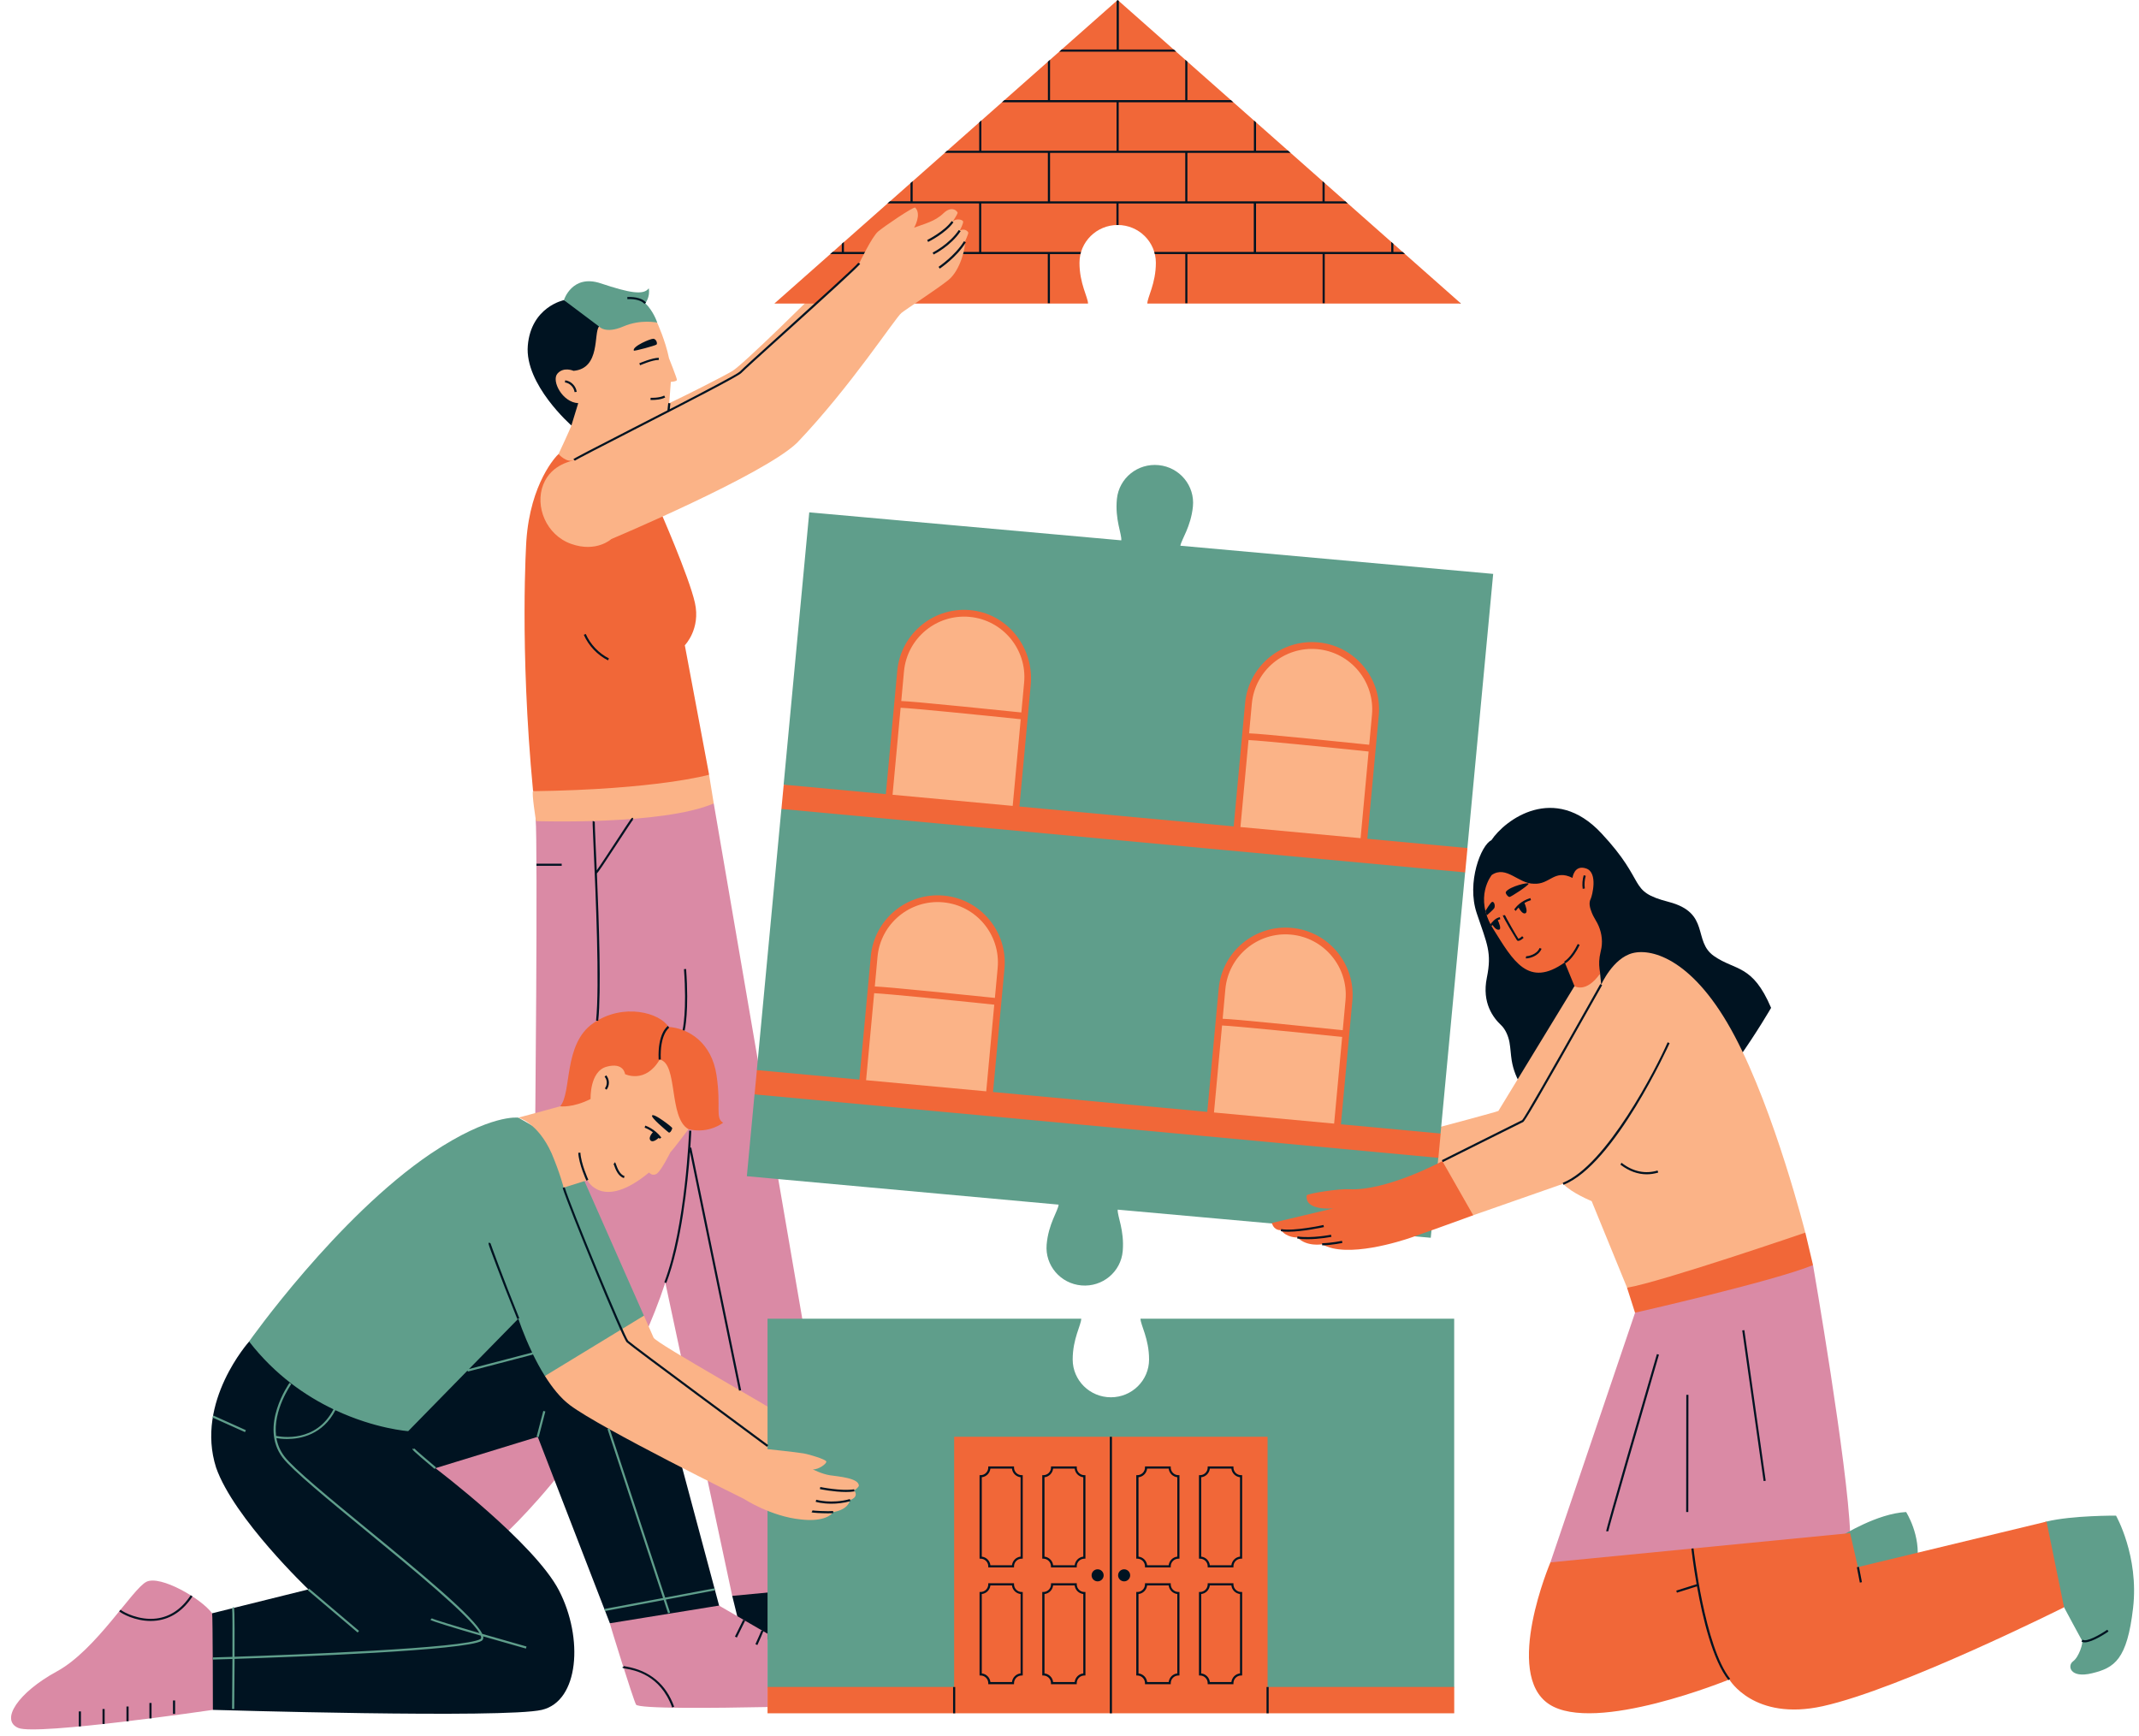
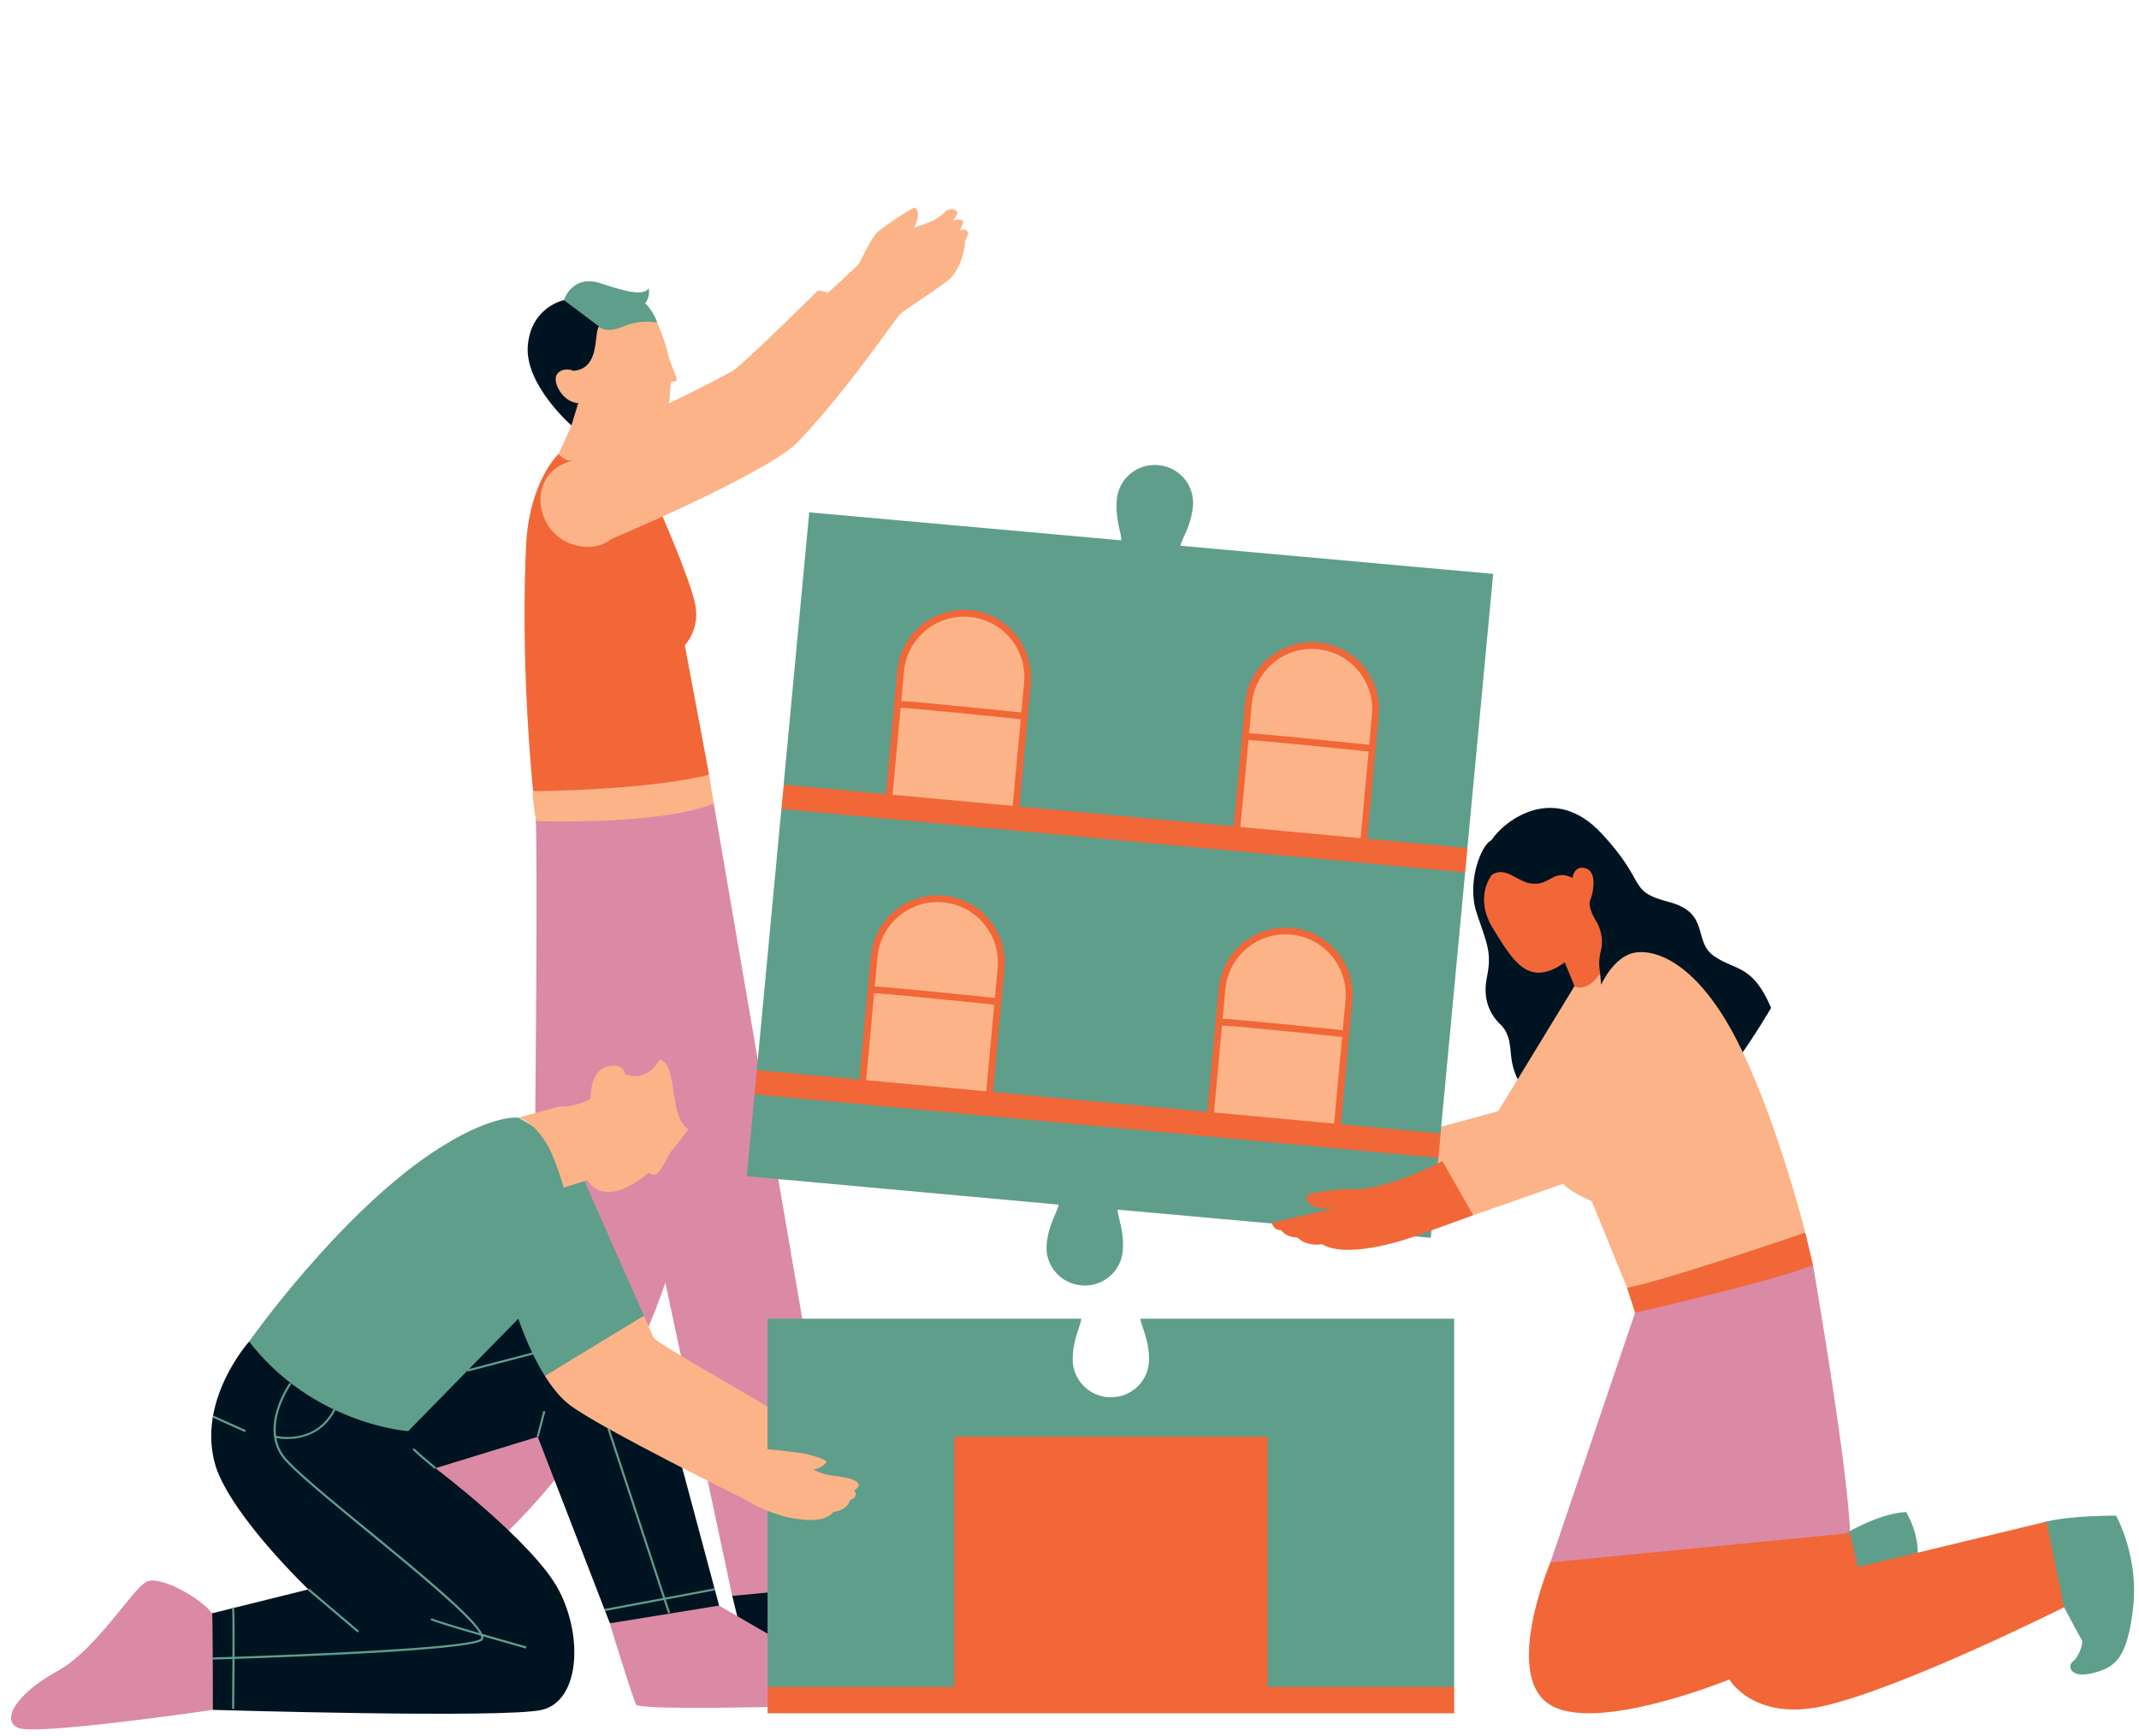
<svg xmlns="http://www.w3.org/2000/svg" height="408.6" preserveAspectRatio="xMidYMid meet" version="1.0" viewBox="-2.6 0.0 503.5 408.6" width="503.5" zoomAndPan="magnify">
  <g id="change1_1">
    <path d="M186.07,360.43l15.2,20.7l-28.69,5.98l-2.82-11.46L186.07,360.43z" fill="#001321" />
  </g>
  <g id="change2_1">
    <path d="M165.41,189.13l31.6,183.94l-27.25,2.59l-15.75-73.74c-12.17,36.79-38.9,60.25-38.9,60.25 s-19.03-5-23.14-14.35c-4.11-9.35,31.22-75.96,31.31-76.32c0.09-0.36,0.74-73.04,0.2-78.79 C133.09,185.04,165.41,189.13,165.41,189.13z" fill="#DA8AA5" />
  </g>
  <g id="change3_1">
    <path d="M122.88,186.23c-3.24-33.91-1.58-58.96-1.58-58.96c0.94-13.58,7.03-19.94,7.58-20.4 c0,0,10.76-3.74,14.8,2.57c4.03,6.31,8.94,10.42,8.94,10.42s6.95,15.8,8.35,22.01c1.4,6.2-2.37,10.02-2.37,10.02l5.72,30.48 c0,0-10.29,6.51-20.63,6.37C133.33,188.6,122.88,186.23,122.88,186.23z" fill="#F16738" />
  </g>
  <g id="change4_1">
    <path d="M188.14,84.77c-15.95,14.96-33.96,19.17-36.69,17.79c-1.35-0.69-0.77-2.46,0.16-4.07 c-5.84,3.01-17.78,9.15-19.07,9.78c-1.72,0.84-3.67-1.39-3.67-1.39s2.77-5.89,3.02-6.72c0.25-0.83-3.89-6.9-4.84-10 c-0.95-3.1,6.85-16.31,11.72-16.72c4.87-0.41,13.32,2.51,13.32,2.51s1.94,4.21,2.79,8.38c0,0,1.86,4.67,1.86,5.08 c0,0.41-1.43,0.48-1.43,0.48l-0.38,5.02c3.23-1.5,12.66-6.25,14.87-7.58c2.64-1.58,20.17-18.98,20.17-18.98 S204.09,69.81,188.14,84.77z" fill="#FBB387" />
  </g>
  <g id="change3_2">
-     <path d="M253.51,71.46l-73.84,0L260.49,0l80.82,71.46l-73.84,0c0-1.48,2.01-4.7,2.01-9.61 c0-4.91-4.02-8.89-8.99-8.89c-4.96,0-8.99,3.98-8.99,8.89C251.5,66.77,253.51,69.99,253.51,71.46z M134.71,266.55 c5.1,2.65,19.89-1.93,24.73-0.75c4.85,1.18,8.17-1.52,8.17-1.52c-1.93-1.19-0.41-3.59-1.55-11.21c-1.14-7.62-6.51-11-11.3-11.35 c-1.99-3.27-10.56-5.78-17.7-0.88s-5,16.4-7.82,19.59C129.25,260.42,129.61,263.89,134.71,266.55z" fill="#F16738" />
-   </g>
+     </g>
  <g id="change1_2">
-     <path d="M276.4,71.38h0.5V59.8h31.83v11.58h0.5V59.8h18.89l-0.57-0.5h-2.16v-1.91l-0.5-0.44v2.35h-31.83V47.89h21.58 l-0.57-0.5h-4.86V43.1l-0.5-0.44v4.74H276.9V35.98h24.28l-0.57-0.5h-7.55v-6.67l-0.5-0.44v7.12h-31.83V24.07h26.97l-0.57-0.5H276.9 v-9.06l-0.5-0.44v9.5h-31.83v-9.5l-0.5,0.44v9.06h-10.24l-0.57,0.5h26.97v11.41h-31.83v-7.12l-0.5,0.44v6.68h-7.55l-0.57,0.5h24.28 v11.41h-31.83v-4.74l-0.5,0.44v4.29h-4.86l-0.57,0.5h21.58V59.3h-31.83v-2.35l-0.5,0.44v1.91h-2.16l-0.57,0.5h18.89v11.58h0.5V59.8 h31.83v11.58h0.5V59.8h7.17c0.04-0.17,0.08-0.34,0.13-0.5h-23.47V47.89h31.83v5.09c0.08,0,0.17-0.01,0.25-0.01 c0.08,0,0.17,0.01,0.25,0.01v-5.09h31.83V59.3H269.1c0.05,0.16,0.09,0.33,0.13,0.5h7.18V71.38z M276.4,47.39h-31.83V35.98h31.83 V47.39z M246.74,12.16l0.57-0.5h12.94V0.22l0.16-0.14h0.19l0.16,0.14v11.44h12.94l0.57,0.5H246.74z M341.21,71.38h-0.16v-0.14 L341.21,71.38z" fill="#001321" />
-   </g>
+     </g>
  <g id="change1_3">
    <path d="M355.69,255.85c-1.24-1.87-2.09-4.01-2.45-6.23c-0.23-1.41-0.27-2.85-0.52-4.25 c-0.25-1.41-0.93-3.07-1.97-4.05c-1.8-1.69-4.58-5.2-3.36-11.18c1.22-5.97,0.06-7.9-2.38-15.17c-2.45-7.27,1.05-16.12,3.44-17.18 c3.23-4.85,14.81-13.49,25.87-1.68c11.06,11.8,5.97,13.61,15.87,16.19c9.9,2.58,5.61,9.22,10.66,12.74 c5.05,3.52,9.07,1.89,13.45,12.2c0,0-13.19,22.88-22.93,28.08 M47.51,402.49c0,0,68.63,2.06,77.43,0 c8.79-2.06,9.82-16.92,4.05-28.09c-5.77-11.17-29.1-28.8-29.1-28.8l24.09-7.39l16.98,43.9c0,0,15.03,10.02,20.53,7.46 c5.49-2.56,5.18-11.63,5.18-11.63l-12.04-44.97c0,0-28.63-32.07-38.02-31.63s-60.56,14.44-60.56,14.44s-12.75,14.18-7.78,29.69 C52.46,357.43,70,374.13,70,374.13l-22.68,5.63C47.32,379.76,38.98,393.27,47.51,402.49z M136.91,73.35l-6.77-2.7 c0,0-7.72,1.55-8.5,10.7c-0.78,9.15,10.26,18.8,10.26,18.8l1.61-5.25c-3.7-0.16-6.37-5.24-4.9-6.95c1.47-1.71,3.8-0.66,3.8-0.66 c6.43-0.56,4.67-9,6.01-10.44L136.91,73.35z" fill="#001321" />
  </g>
  <g id="change2_2">
    <path d="M362.35,367.77L382.28,309l17.92-8.5l23.97-2.7c0,0,8.19,47.24,8.73,63.08 C433.45,376.72,372.27,376.75,362.35,367.77z M31.89,372.33c-3.28,1.6-11.84,16.06-21.08,21.09c-9.24,5.03-13.43,11.52-9.08,13.33 c4.35,1.81,45.78-4.26,45.78-4.26s-0.01-22.5-0.18-22.73C44.8,376.29,35.17,370.74,31.89,372.33z M178.07,384.56l-11.42-6.62 l-25.71,4.17c0.14,0.61,5.39,17.57,6.17,19.13c0.51,1.02,18.6,0.83,30.96,0.58V384.56z" fill="#DA8AA5" />
  </g>
  <g id="change4_2">
    <path d="M380.4,303.12l-8.34-20.39c0,0-4.63-1.86-6.73-4.07l-21.17,7.41c0,0-11.22,0.26-14.42-9.99 c-3.2-10.24,6.4-10.74,6.4-10.74s13.86-3.68,13.97-3.84c0.11-0.15,17.89-29.35,17.89-29.35l6.05-2.97l0.25,2.61 c0,0,2.76-6.27,7.43-7.44c4.67-1.17,14.51,1.59,23.99,19.52c9.48,17.93,16.64,46.3,16.64,46.3s-16.55,10.45-25.94,12.48 C387.04,304.67,380.4,303.12,380.4,303.12z M151.24,314.87c-0.12-0.29-0.98-2.27-2.26-5.17l-13.87,2.53l-9.44,11.67 c1.69,2.69,3.67,5.2,5.89,6.86c7.38,5.55,41.03,22.1,41.03,22.1s2.45-0.13,7.08-1.9c4.63-1.77,1.87-17.06,1.74-17.71 C181.29,332.6,151.77,316.2,151.24,314.87z" fill="#FBB387" />
  </g>
  <g id="change5_1">
    <path d="M446.08,355.92c0,0,3.55,5.54,2.57,11.85c-0.98,6.31-16.68,6.89-16.68,6.89l-1.04-13.18 C431.18,361.41,439.23,356.26,446.08,355.92z M495.49,356.77c0,0-10.26-0.08-16.35,1.39s4.12,20.18,4.12,20.18s3.93,7.35,4.24,7.85 s-0.73,3.87-2.12,4.87c-1.39,1-0.78,4.09,4.48,2.81c5.26-1.28,8.25-3.18,9.65-15.39C500.91,366.26,495.49,356.77,495.49,356.77z M278.2,119.23c0.49-4.88-3.11-9.25-8.05-9.74c-4.94-0.5-9.34,3.05-9.84,7.94c-0.49,4.89,1.18,8.3,1.03,9.76l-73.45-6.59l-6.03,64.1 c0.74-0.27,2.29,4.04,2.29,4.04l-2.82,1.68l-5.78,61.46l3.85,3.37l-4.39,2.35l-1.81,19.27l73.39,6.69c-0.13,1.47-2.4,4.51-2.82,9.4 c-0.42,4.89,3.25,9.2,8.2,9.62c4.95,0.42,9.29-3.2,9.71-8.09c0.42-4.9-1.31-8.28-1.18-9.75l73.69,6.62l1.79-19.09l-2.56-2.7 l3.08-2.78l5.78-61.46v0l-2.93-3.35l3.46-2.37l6.07-64.52l-73.63-6.63C275.51,126.96,277.72,124,278.2,119.23z M267.88,320.02 c0,4.91-4.02,8.89-8.99,8.89c-4.96,0-8.99-3.98-8.99-8.89c0-4.92,2.01-8.14,2.01-9.61h-73.84v86.7l2.8,4.92h155.36l3.47-4.92v-86.7 h-73.84C265.87,311.88,267.88,315.1,267.88,320.02z M144.09,76.86c4.21-1.81,8.02-0.91,8.02-0.91s-0.85-2.68-2.82-4.57 c0,0,1.21-1.46,0.82-3.52c-1.19,1.68-4.52,1.1-11.29-1.16c-6.77-2.26-8.68,3.94-8.68,3.94l8.27,6.21 C138.41,76.86,139.88,78.66,144.09,76.86z M94.73,341.09l-0.22-0.11c-0.12,0.23-0.15,0.3,5.21,4.81l0.32-0.38 c-1.86-1.57-4.89-4.16-5.09-4.43L94.73,341.09z M123.72,338.15l0.48,0.13l1.57-6.03l-0.48-0.13L123.72,338.15z M70.16,373.94 l-0.32,0.38l11.75,9.96l0.32-0.38L70.16,373.94z M107.46,322.61l-13.97,14.27c0,0-7.71-0.52-17.14-4.93 c-2.99,5.77-8.17,6.78-11.39,6.78c-1.13,0-2.02-0.12-2.49-0.21c0.26,1.48,0.84,2.95,1.89,4.32c2.2,2.89,10.74,9.9,19.79,17.32 c12.26,10.06,24.89,20.43,26.77,24.44c3.52,1.02,7.27,2.09,10.42,2.98l-0.14,0.48c-2.52-0.71-6.31-1.78-10.07-2.87 c0.03,0.13,0.04,0.25,0.04,0.36c-0.02,0.3-0.17,0.55-0.42,0.7c-3.71,2.26-43.68,3.77-58.13,4.24c-0.01,3.08-0.04,6.93-0.09,11.79 l-0.5,0c0.03-3.56,0.06-7.84,0.08-11.77c-2.56,0.08-4.23,0.13-4.6,0.14l-0.01-0.5c0.1,0,1.81-0.05,4.61-0.14 c0.03-5.96,0.02-11.02-0.07-11.4l0.23-0.08l-0.06-0.25l0.22,0.05c0.1,0.08,0.23,0.19,0.18,11.66c14.37-0.48,54.3-2,57.87-4.17 c0.12-0.07,0.17-0.17,0.18-0.31c0.01-0.14-0.03-0.3-0.09-0.49c-5.94-1.72-11.63-3.43-11.88-3.74l0.19-0.16l0.17-0.18 c0.39,0.27,5.42,1.79,11.23,3.48c-2.37-4.09-15.61-14.96-26.46-23.87c-9.07-7.44-17.63-14.47-19.87-17.41 c-5.64-7.4,1.54-17.53,1.61-17.63l0.41,0.29c-0.06,0.08-4.35,6.15-3.58,12.2c1.32,0.28,9.43,1.62,13.51-6.26 c-6.5-3.11-13.76-8.06-19.87-15.96c0,0,20.66-29.31,42.86-44.28c13.95-9.36,20.51-8.41,20.51-8.41s10.64,5.88,12.94,8.41 c2.29,2.53,2.38,5.94,2.38,5.94s9.72,21.96,14.25,32.26l-23.31,14.2c-1.1-1.75-2.07-3.58-2.91-5.31l0.07,0.27l-15.3,4L107.46,322.61 z M107.8,322.26l14.86-3.88c-2.08-4.34-3.25-7.97-3.25-7.97L107.8,322.26z M165.59,373.88l-11.62,2.18l-13.1-39.83l-0.47,0.16 l13.08,39.77l-13.79,2.58l0.09,0.49l13.85-2.6l1.03,3.13l0.47-0.16l-1.01-3.07l11.55-2.17L165.59,373.88z M55.28,336.65l-7.67-3.45 l-0.21,0.46l7.67,3.45L55.28,336.65z" fill="#5F9E8B" />
  </g>
  <g id="change4_3">
    <path d="M155.2,271.24c0,0-2.08,4.21-3.14,4.99c-1.05,0.79-1.88-0.23-1.88-0.23c-10.99,9.08-14.52,1.81-14.52,1.81 l-5.58,1.75c0,0-0.83-3.32-2.83-8.06c-3.27-7.29-7.84-8.41-7.84-8.41l9.84-2.67c0,0,2.99,0.4,7.17-1.73c0,0-0.27-6.5,3.78-7.6 c4.05-1.1,4.33,1.75,4.33,1.75s4.76,2.36,8.16-3.43c4.37,0.91,2.03,13.66,6.76,16.39C159.45,265.79,156.19,270.19,155.2,271.24z M199.56,349.78c0.13-1.88-4.95-2.23-6.83-2.52s-4.01-1.39-4.01-1.39c1.28,0.14,3.39-1.37,3.17-1.87c-0.22-0.5-3.78-1.6-5.34-1.88 c-1.56-0.28-8.72-1.03-8.72-1.03c-0.1-0.06-5.27,11.77-5.27,11.77s6.36,4.13,13.41,4.81c4.53,0.51,6.86-0.62,7.53-1.75 c0,0,3.4-0.33,4-2.82c0,0,2.18-0.62,0.98-2.29C198.5,350.82,199.25,350.36,199.56,349.78z M140.69,99.69l14.12-2.85 c0.4-0.22,15.73-7.9,16.91-9.2c1.17-1.3,27.46-24.7,27.94-25.67c0,0,2.96-6.21,4.41-7.45c1.45-1.24,8.33-5.9,8.76-5.66 c1.58,1.62-0.26,4.73-0.26,4.73c2.3-0.87,4.9-1.44,6.9-3.38c2-1.95,3.44-0.43,3.33-0.04c-0.1,0.39-1.17,2.02-1.17,2.02 c0.77-0.87,2.27-0.51,2.46-0.11c0.19,0.4-0.78,2.2-0.78,2.2c1.24-0.64,1.98,0.25,2.02,0.5c0.04,0.25-0.8,2.12-0.8,2.12 c0.21,1.06-0.98,6.73-3.97,9.08c-2.98,2.35-9.83,6.76-10.98,7.69c-1.49,1.22-11.9,17.28-24.51,30.51 c-7.82,7.61-43.76,22.7-43.76,22.7s-3.51,3.26-9.46,1.15c-5.95-2.11-8.57-8.89-6.58-13.95c2-5.07,7.12-5.51,7.27-5.83L140.69,99.69z M164.31,182.37l1.1,6.76c-12.18,5.18-41.84,4.15-41.84,4.15s-1.07-6.72-0.69-7.04C152.05,185.85,164.31,182.37,164.31,182.37z M233.09,225.63c0.1,9.31-2.67,34.88-2.67,34.88s-30-5.69-30.15-5.05c0,0,2.83-29.32,2.96-31.94c0.13-2.62,5-11.37,12.66-11.88 S233,216.32,233.09,225.63z M239.32,158.44c0.1,9.31-2.67,34.88-2.67,34.88s-30-5.69-30.15-5.05c0,0,2.83-29.32,2.96-31.94 c0.13-2.62,5-11.37,12.66-11.88C229.77,143.94,239.23,149.13,239.32,158.44z M318.53,200.92c0,0-30-5.69-30.15-5.05 c0,0,2.83-29.32,2.96-31.94c0.13-2.62,5-11.37,12.66-11.88c7.66-0.51,17.11,4.69,17.21,13.99 C321.3,175.34,318.53,200.92,318.53,200.92z M314.97,233.23c0.1,9.31-2.67,34.88-2.67,34.88s-30-5.69-30.15-5.05 c0,0,2.83-29.32,2.96-31.94c0.13-2.62,5-11.37,12.66-11.88S314.88,223.92,314.97,233.23z" fill="#FBB387" />
  </g>
  <g id="change3_3">
    <path d="M348.89,218.66c-4.67-7.48-0.34-12.7-0.34-12.7c3.43-2.33,6.27,2.06,9.86,2.06 c3.86,0.27,4.79-3.53,9.14-1.37c0,0,0.35-3.18,3.21-2.22c2.87,0.96,1.4,6.51,1.08,7.14c-0.54,1.06-0.16,2.2,0.27,3.31 c0.33,0.85,0.86,1.61,1.28,2.42c0.92,1.77,1.3,3.83,0.98,5.79c-0.12,0.72-0.33,1.41-0.43,2.13c-0.21,1.46-0.11,2.49,0.13,3.94 c-3.35,4.74-6.05,2.97-6.05,2.97l-2.29-5.59C357.14,232.66,353.56,226.15,348.89,218.66z M479.14,358.17l-44.41,10.71l-1.83-8 l-70.55,6.89c0,0-11.15,26.22-0.33,33.37c10.82,7.15,42.44-5.81,42.44-5.81s5.77,9.88,22.01,6.29c18.4-4.06,56.79-23.28,56.79-23.28 L479.14,358.17z M295.78,338.21H222v58.89h-43.93v6.19h161.64v-6.19h-43.93V338.21z M285.68,200.1l-104.34-9.68l0.54-5.72 l24.04,2.23l2.69-29.04c0.82-8.87,8.88-15.37,17.79-14.2c8.48,1.11,14.42,8.99,13.63,17.5l-2.66,28.66l48.84,4.53l0.9,0.08 l0.69,0.06l2.69-29.04c0.8-8.67,8.51-15.07,17.19-14.27c8.67,0.8,15.07,8.51,14.27,17.19l-2.69,29.04l23.57,2.19l-0.54,5.72 L285.68,200.1L285.68,200.1z M291.43,172.62c1.61,0.06,5.32,0.38,14.28,1.27c5.92,0.59,11.88,1.2,13.99,1.42l0.65-7.05 c0.72-7.8-5.03-14.73-12.83-15.45c-7.8-0.72-14.73,5.03-15.45,12.83L291.43,172.62z M289.39,194.68l28.28,2.62l1.89-20.4 c-10.35-1.08-25.07-2.55-28.27-2.7L289.39,194.68z M209.55,165.02c1.61,0.06,5.32,0.38,14.28,1.27c5.92,0.59,11.88,1.2,13.99,1.42 l0.65-7.05c0.72-7.8-5.03-14.73-12.83-15.45s-14.73,5.03-15.45,12.83L209.55,165.02z M235.78,189.7l1.89-20.4 c-10.35-1.08-25.07-2.55-28.27-2.7l-1.9,20.48L235.78,189.7z M279.45,267.29l-104.43-9.68l0.54-5.72l24.13,2.24l2.69-29.04 c0.8-8.67,8.51-15.07,17.19-14.27c8.67,0.8,15.07,8.51,14.27,17.19l-2.69,29.04l48.84,4.53l1.59,0.15l2.69-29.04 c0.8-8.67,8.51-15.07,17.19-14.27c8.67,0.8,15.07,8.51,14.27,17.19l-2.69,29.04l23.48,2.18l-0.54,5.72L279.45,267.29z M285.2,239.81 c1.61,0.06,5.32,0.38,14.28,1.27c5.92,0.59,11.88,1.2,13.99,1.42l0.65-7.05c0.72-7.8-5.03-14.73-12.83-15.45 c-7.8-0.72-14.73,5.03-15.45,12.83L285.2,239.81z M283.16,261.87l28.28,2.62l1.89-20.4c-10.35-1.08-25.07-2.55-28.27-2.7 L283.16,261.87z M203.32,232.21c1.61,0.06,5.32,0.38,14.28,1.27c5.92,0.59,11.88,1.2,13.99,1.42l0.65-7.05 c0.72-7.8-5.03-14.73-12.83-15.45c-7.8-0.72-14.73,5.03-15.45,12.83L203.32,232.21z M229.55,256.89l1.89-20.4 c-10.35-1.08-25.07-2.55-28.27-2.7l-1.9,20.48L229.55,256.89z M314.95,279.93c-2.34-0.13-9.44,0.95-9.96,1.42 c-0.57,3.79,6.29,3.09,6.29,3.09l-14.5,3.44c0.56,1.91,2.15,1.68,2.15,1.68c1.4,1.85,3.86,1.73,3.86,1.73 c2.26,2.27,5.84,1.6,5.84,1.6c5.74,3.41,18.67-0.79,20.99-1.6c7.68-2.69,14.56-5.23,14.56-5.23l-7.26-12.74 C336.91,273.32,323.77,280.42,314.95,279.93z M424.17,297.8l-1.81-7.65c0,0-34.05,11.66-41.97,12.97l1.88,5.88 C382.28,309,414.76,301.64,424.17,297.8z" fill="#F16738" />
  </g>
  <g id="change1_4">
-     <path d="M389.95,245.35l0.46,0.2c-0.12,0.28-12.95,28.62-24.98,33.34l-0.18-0.46 C375.53,274.39,387.35,251.31,389.95,245.35z M387.73,276.01l-0.15-0.48c-2.84,0.86-5.72,0.28-8.33-1.7 c-0.09-0.07-0.15-0.11-0.17-0.12l-0.25,0.43c0.02,0.01,0.06,0.05,0.12,0.09c1.92,1.45,3.98,2.19,6.08,2.19 C385.92,276.42,386.83,276.28,387.73,276.01z M374.53,231.89l-0.44-0.25c-0.18,0.31-0.6,1.06-1.19,2.12 c-10.88,19.36-16.68,29.42-17.19,29.9c-0.68,0.32-18.17,9.06-18.91,9.44l0.22,0.45c0.18-0.09,18.23-9.12,18.9-9.43 c0.35-0.16,2.7-3.92,17.42-30.11C373.93,232.95,374.35,232.21,374.53,231.89z M365.83,226.77c0.07-0.03,1.71-0.86,3.41-4.34 l-0.45-0.22c-1.61,3.3-3.16,4.1-3.18,4.11l0.11,0.22L365.83,226.77z M354.79,221.47c0.4,0,0.94-0.42,1.26-0.72l-0.34-0.37 c-0.35,0.32-0.79,0.6-0.88,0.61c-0.28-0.29-3.05-5.21-3.19-5.59l-0.24,0.07l-0.25-0.03c-0.05,0.41,3.32,5.9,3.35,5.93 C354.6,221.45,354.69,221.47,354.79,221.47z M356.55,225.59c0.03,0.01,0.07,0.01,0.12,0.01c0.63,0,2.84-0.45,3.6-2.27l-0.46-0.19 c-0.7,1.69-2.91,1.97-3.17,1.96L356.55,225.59z M352.73,211.14c0.36-0.02,4.37-2.64,4.49-3.11s-4.44,0.61-5.34,1.89 C351.65,210.25,352.37,211.15,352.73,211.14z M349.17,213.69c0.18-0.43,0.04-1.43-0.51-1.4c-0.34,0.02-1.61,2.15-1.61,2.15 l0.31,1.05C347.41,215.41,348.98,214.12,349.17,213.69z M353.93,213.94c-0.04,0.05-0.07,0.1-0.09,0.12l0.33,0.37 c0.04-0.04,0.08-0.09,0.16-0.19c0.1-0.13,0.28-0.36,0.52-0.61c0.28,0.5,0.99,1.62,1.61,1.35c0.64-0.28,0.03-1.84-0.22-2.43 c0.43-0.25,0.94-0.49,1.54-0.67l-0.15-0.48C355.33,212.1,354.28,213.48,353.93,213.94z M348.28,217.51 c-0.03,0.04-0.06,0.08-0.07,0.09l0.34,0.37c0.04-0.03,0.07-0.07,0.13-0.16c0.02-0.02,0.04-0.05,0.06-0.08 c0.25,0.42,0.84,1.2,1.48,1.12c0.7-0.08,0.02-1.66-0.25-2.25c0.18-0.1,0.37-0.18,0.57-0.21l-0.08-0.49 C349.37,216.09,348.58,217.12,348.28,217.51z M370.45,209.14c-0.14-0.99-0.06-2.03,0.22-2.98l-0.48-0.14 c-0.3,1.03-0.39,2.13-0.24,3.2L370.45,209.14z M395.54,364.53c0.04,0.36,0.43,3.82,1.23,8.38l-4.79,1.51l0.15,0.48l4.73-1.49 c1.32,7.41,3.7,17.46,7.41,22.08l0.39-0.31c-6.02-7.5-8.59-30.47-8.62-30.7L395.54,364.53z M434.49,368.92l0.7,3.61l0.49-0.1 l-0.7-3.61L434.49,368.92z M375.48,360.45l0.5,0c0.1-0.82,7.84-27.55,11.92-41.57l-0.48-0.14 C384.6,328.39,375.44,359.94,375.48,360.45z M394.84,328.33h-0.5l-0.03,27.59h0.5L394.84,328.33z M407.51,313.17l5.03,35.46 l0.49-0.07L408,313.1L407.51,313.17z M493.44,383.62c-1.78,1.24-4.93,2.97-5.8,2.36l-0.29,0.41c0.2,0.14,0.47,0.21,0.77,0.21 c1.84,0,5.17-2.27,5.6-2.57L493.44,383.62z M133.52,271.36c0.15,2.69,1.84,6.4,1.92,6.56l0.45-0.21c-0.02-0.04-1.73-3.78-1.87-6.38 L133.52,271.36z M142.13,273.58l-0.16,0.29l-0.15,0.09c0.03,0.05,0.07,0.17,0.13,0.33c0.3,0.85,0.93,2.61,2.32,3.02l0.14-0.48 c-1.14-0.33-1.71-1.93-1.99-2.7C142.28,273.76,142.24,273.65,142.13,273.58z M140.18,256.51c0.37-0.49,0.56-1.1,0.55-1.71 c-0.02-0.61-0.24-1.21-0.63-1.68l-0.38,0.32c0.32,0.38,0.5,0.87,0.51,1.37c0.01,0.5-0.15,1-0.45,1.39L140.18,256.51z M154.91,241.92 l-0.27-0.42c-0.1,0.06-2.48,1.65-2.2,7.92l0.5-0.02C152.68,243.46,154.89,241.93,154.91,241.92z M150.92,262.54 c-0.54,0.41,3.46,3.69,3.85,4.01c0.38,0.32,0.91-0.79,0.86-1.03C155.58,265.28,151.49,262.11,150.92,262.54z M112.64,292.74 l0.21-0.1l-0.33-0.13c-0.09,0.04-0.15,0.07-0.1,0.32c0.09,0.46,0.55,1.68,1.83,5.07c1.07,2.86,2.8,7.36,4.92,12.59l0.46-0.19 c-4.02-9.93-6.7-17.4-6.77-17.64L112.64,292.74z M130.32,279.48l-0.48,0.14c1.21,4.02,14,35.28,15.09,36.34 c0.99,0.97,31.69,23.64,33,24.61l0.3-0.4c-0.32-0.24-31.98-23.62-32.95-24.56C144.39,314.71,131.67,283.99,130.32,279.48z M190.49,350.03l-0.1,0.49c0.16,0.03,3.29,0.68,6.14,0.68c0.7,0,1.39-0.04,2.01-0.14l-0.08-0.49 C195.41,351.05,190.54,350.04,190.49,350.03z M189.54,353.03l-0.14,0.48c0.09,0.03,1.54,0.45,3.71,0.45c1.28,0,2.81-0.15,4.47-0.6 l-0.13-0.48C193.12,354.06,189.58,353.04,189.54,353.03z M188.65,355.54l-0.08,0.23l-0.15,0.2c0.18,0.13,2.27,0.25,3.83,0.25 c0.53,0,1-0.01,1.3-0.04l-0.05-0.5C192.09,355.82,188.9,355.6,188.65,355.54z M34.25,380.98c-4.06,0.52-7.82-1.48-8.46-2.06 l-0.33,0.37c0.63,0.57,3.73,2.27,7.41,2.27c0.47,0,0.96-0.03,1.44-0.09c3.37-0.43,6.19-2.34,8.4-5.68l-0.42-0.28 C40.17,378.73,37.46,380.57,34.25,380.98z M15.95,406.39h0.5v-3.53h-0.5V406.39z M21.53,405.81h0.5v-3.52h-0.5V405.81z M27.17,405.16h0.5v-3.46h-0.5V405.16z M32.57,404.49h0.5v-3.63h-0.5V404.49z M38.12,403.43h0.5v-3.16h-0.5V403.43z M144.75,392.28 c-0.21-0.04-0.44-0.08-0.49-0.1l-0.14,0.2l-0.24,0.08c0.06,0.19,0.21,0.22,0.78,0.32c2.02,0.35,8.16,1.41,10.96,9.14l0.47-0.17 C154.17,396.43,150.35,393.25,144.75,392.28z M170.4,385.24l0.45,0.22l1.95-3.97l-0.45-0.22L170.4,385.24z M176.98,383.64 l-0.13,0.24l-0.23-0.06c-0.05,0.19-0.89,2.07-1.4,3.2l0.46,0.21C177.22,383.78,177.22,383.78,176.98,383.64z M149.1,71.54l0.38-0.32 c-0.77-0.91-2.31-1.37-4.34-1.31l-0.07,0v0.5l0.09,0C147.03,70.35,148.43,70.75,149.1,71.54z M132.65,92.3l0.5-0.06 c-0.17-1.38-1.33-2.55-2.71-2.72l-0.06,0.5C131.51,90.15,132.51,91.16,132.65,92.3z M181.71,78.18c-5.21,4.71-9.71,8.77-10.18,9.3 c-0.49,0.54-8.27,4.61-16.48,8.84l0.15-1.38l-0.5-0.06l-0.19,1.71c-2.81,1.44-5.64,2.9-8.24,4.23c-9.69,4.97-13.66,7.02-13.9,7.27 l0.35,0.35c0.36-0.3,6.88-3.64,13.78-7.18c13.98-7.17,24.72-12.71,25.4-13.46c0.46-0.51,4.95-4.57,10.15-9.26 c10.26-9.27,17.55-15.88,17.83-16.46l-0.45-0.22C199.04,62.51,189.02,71.56,181.71,78.18z M148.08,85.98 c0.03-0.01,2.94-1.3,4.38-1.25l0.02-0.5c-1.5-0.03-4.47,1.23-4.6,1.29L148.08,85.98z M150.55,93.64l-0.03,0.5 c0.02,0,0.16,0.01,0.37,0.01c0.67,0,2.11-0.07,3.09-0.59l-0.23-0.44C152.58,93.73,150.57,93.64,150.55,93.64z M146.59,82.53 c0.08,0.18,5.04-1.17,5.34-1.42c0.3-0.25-0.07-1.35-0.75-1.37C150.49,79.71,146.18,81.55,146.59,82.53z M158.56,242.59 c0.04-0.18,1.07-4.62,0.34-14.5l-0.5,0.04c0.73,9.8-0.31,14.3-0.32,14.35L158.56,242.59z M154.24,302.01 c3.57-9.34,5.03-23.41,5.58-30.84l11.54,56.18l0.49-0.1l-11.74-57.14l-0.22,0.05c0.17-2.43,0.22-3.94,0.23-4l-0.5-0.02 c-0.01,0.22-0.86,22.64-5.84,35.69L154.24,302.01z M123.68,203.81h5.94v-0.5h-5.94V203.81z M146.35,192.52 c-0.26-0.11-0.25-0.1-3.74,5.23c-1.7,2.6-3.94,6.02-4.74,7.12c-0.08-1.9-0.16-3.64-0.23-5.14c-0.15-3.39-0.27-6.07-0.24-6.31 l-0.24-0.06l-0.21-0.13c-0.08,0.13-0.09,0.15,0.19,6.52c0.47,10.48,1.44,32.29,0.57,40.5l0.5,0.05c0.74-6.91,0.17-23.37-0.31-34.7 c0.32-0.29,1.42-1.91,5.13-7.58c1.57-2.4,3.2-4.89,3.39-5.08l-0.15-0.18l0.23,0.05L146.35,192.52z M135.28,149.23l-0.46,0.2 c1.13,2.56,3.2,4.75,5.7,6.01l0.22-0.45C138.35,153.79,136.36,151.69,135.28,149.23z M221.83,52.33l-0.41-0.29 c-1.73,2.44-5.73,4.44-5.77,4.46l0.22,0.45C216.04,56.87,220.03,54.88,221.83,52.33z M223.52,54.42l-0.42-0.28 c-2.22,3.34-6.12,5.3-6.16,5.32l0.22,0.45C217.33,59.83,221.22,57.88,223.52,54.42z M218.33,62.81l0.28,0.42 c0.16-0.11,4.02-2.71,6.14-6.19l-0.43-0.26C222.25,60.15,218.37,62.78,218.33,62.81z M258.64,403.3h0.5v-65.09h-0.5V403.3z M274.78,347.24h0.25v19.66h-0.25c-0.99,0-1.8,0.81-1.8,1.8v0.25h-6.06v-0.25c0-0.99-0.81-1.8-1.8-1.8h-0.25v-19.66h0.25 c0.99,0,1.8-0.81,1.8-1.8v-0.25h6.06v0.25C272.98,346.44,273.79,347.24,274.78,347.24z M274.53,347.73 c-1.07-0.12-1.92-0.97-2.03-2.03h-5.08c-0.12,1.07-0.97,1.92-2.03,2.03v18.69c1.07,0.12,1.92,0.97,2.03,2.03h5.08 c0.12-1.07,0.97-1.92,2.03-2.03V347.73z M289.54,347.24h0.25v19.66h-0.25c-0.99,0-1.8,0.81-1.8,1.8v0.25h-6.06v-0.25 c0-0.99-0.81-1.8-1.8-1.8h-0.25v-19.66h0.25c0.99,0,1.8-0.81,1.8-1.8v-0.25h6.06v0.25C287.74,346.44,288.55,347.24,289.54,347.24z M289.29,347.73c-1.07-0.12-1.92-0.97-2.03-2.03h-5.08c-0.12,1.07-0.97,1.92-2.03,2.03v18.69c1.07,0.12,1.92,0.97,2.03,2.03h5.08 c0.12-1.07,0.97-1.92,2.03-2.03V347.73z M308.93,288.36c-0.07,0.02-6.97,1.52-9.96,0.96l-0.09,0.49c0.5,0.09,1.1,0.13,1.76,0.13 c3.37,0,8.16-1.04,8.4-1.1L308.93,288.36z M310.7,290.65c-0.04,0.01-4.58,0.9-7.88,0.4l-0.07,0.49c0.76,0.12,1.58,0.16,2.4,0.16 c2.79,0,5.51-0.53,5.66-0.56L310.7,290.65z M308.61,292.65l0.02,0.5c2.5-0.08,4.74-0.57,4.76-0.58l-0.11-0.49 C313.26,292.09,311.06,292.57,308.61,292.65z M274.78,374.74h0.25v19.66h-0.25c-0.99,0-1.8,0.81-1.8,1.8v0.25h-6.06v-0.25 c0-0.99-0.81-1.8-1.8-1.8h-0.25v-19.66h0.25c0.99,0,1.8-0.81,1.8-1.8v-0.25h6.06v0.25C272.98,373.93,273.79,374.74,274.78,374.74z M274.53,375.22c-1.07-0.12-1.92-0.97-2.03-2.03h-5.08c-0.12,1.07-0.97,1.92-2.03,2.03v18.69c1.07,0.12,1.92,0.97,2.03,2.03h5.08 c0.12-1.07,0.97-1.92,2.03-2.03V375.22z M289.54,374.74h0.25v19.66h-0.25c-0.99,0-1.8,0.81-1.8,1.8v0.25h-6.06v-0.25 c0-0.99-0.81-1.8-1.8-1.8h-0.25v-19.66h0.25c0.99,0,1.8-0.81,1.8-1.8v-0.25h6.06v0.25C287.74,373.93,288.55,374.74,289.54,374.74z M289.29,375.22c-1.07-0.12-1.92-0.97-2.03-2.03h-5.08c-0.12,1.07-0.97,1.92-2.03,2.03v18.69c1.07,0.12,1.92,0.97,2.03,2.03h5.08 c0.12-1.07,0.97-1.92,2.03-2.03V375.22z M237.89,347.24h0.25v19.66h-0.25c-0.99,0-1.8,0.81-1.8,1.8v0.25h-6.06v-0.25 c0-0.99-0.81-1.8-1.8-1.8h-0.25v-19.66h0.25c0.99,0,1.8-0.81,1.8-1.8v-0.25h6.06v0.25C236.09,346.44,236.9,347.24,237.89,347.24z M237.64,347.73c-1.07-0.12-1.92-0.97-2.03-2.03h-5.08c-0.12,1.07-0.97,1.92-2.03,2.03v18.69c1.07,0.12,1.92,0.97,2.03,2.03h5.08 c0.12-1.07,0.97-1.92,2.03-2.03V347.73z M252.65,347.24h0.25v19.66h-0.25c-0.99,0-1.8,0.81-1.8,1.8v0.25h-6.06v-0.25 c0-0.99-0.81-1.8-1.8-1.8h-0.25v-19.66H243c0.99,0,1.8-0.81,1.8-1.8v-0.25h6.06v0.25C250.85,346.44,251.66,347.24,252.65,347.24z M252.4,347.73c-1.07-0.12-1.92-0.97-2.03-2.03h-5.08c-0.12,1.07-0.97,1.92-2.03,2.03v18.69c1.07,0.12,1.92,0.97,2.03,2.03h5.08 c0.12-1.07,0.97-1.92,2.03-2.03V347.73z M237.89,374.74h0.25v19.66h-0.25c-0.99,0-1.8,0.81-1.8,1.8v0.25h-6.06v-0.25 c0-0.99-0.81-1.8-1.8-1.8h-0.25v-19.66h0.25c0.99,0,1.8-0.81,1.8-1.8v-0.25h6.06v0.25C236.09,373.93,236.9,374.74,237.89,374.74z M237.64,375.22c-1.07-0.12-1.92-0.97-2.03-2.03h-5.08c-0.12,1.07-0.97,1.92-2.03,2.03v18.69c1.07,0.12,1.92,0.97,2.03,2.03h5.08 c0.12-1.07,0.97-1.92,2.03-2.03V375.22z M252.65,374.74h0.25v19.66h-0.25c-0.99,0-1.8,0.81-1.8,1.8v0.25h-6.06v-0.25 c0-0.99-0.81-1.8-1.8-1.8h-0.25v-19.66H243c0.99,0,1.8-0.81,1.8-1.8v-0.25h6.06v0.25C250.85,373.93,251.66,374.74,252.65,374.74z M252.4,375.22c-1.07-0.12-1.92-0.97-2.03-2.03h-5.08c-0.12,1.07-0.97,1.92-2.03,2.03v18.69c1.07,0.12,1.92,0.97,2.03,2.03h5.08 c0.12-1.07,0.97-1.92,2.03-2.03V375.22z M255.77,369.4c-0.79,0-1.42,0.64-1.42,1.42s0.64,1.42,1.42,1.42s1.42-0.64,1.42-1.42 S256.56,369.4,255.77,369.4z M262.01,369.4c-0.79,0-1.42,0.64-1.42,1.42s0.64,1.42,1.42,1.42s1.42-0.64,1.42-1.42 S262.79,369.4,262.01,369.4z M149.14,265.44c0.01,0,0.91,0.31,1.94,1.07c-0.35,0.41-1.09,1.38-0.56,1.94 c0.53,0.57,1.54-0.25,1.95-0.62c0.07,0.08,0.14,0.15,0.2,0.23l0.4-0.3c-1.57-2.07-3.69-2.77-3.78-2.8L149.14,265.44z M221.75,403.3 h0.5v-6.19h-0.5V403.3z M295.53,403.3h0.5v-6.19h-0.5V403.3z" fill="#001321" />
-   </g>
+     </g>
</svg>